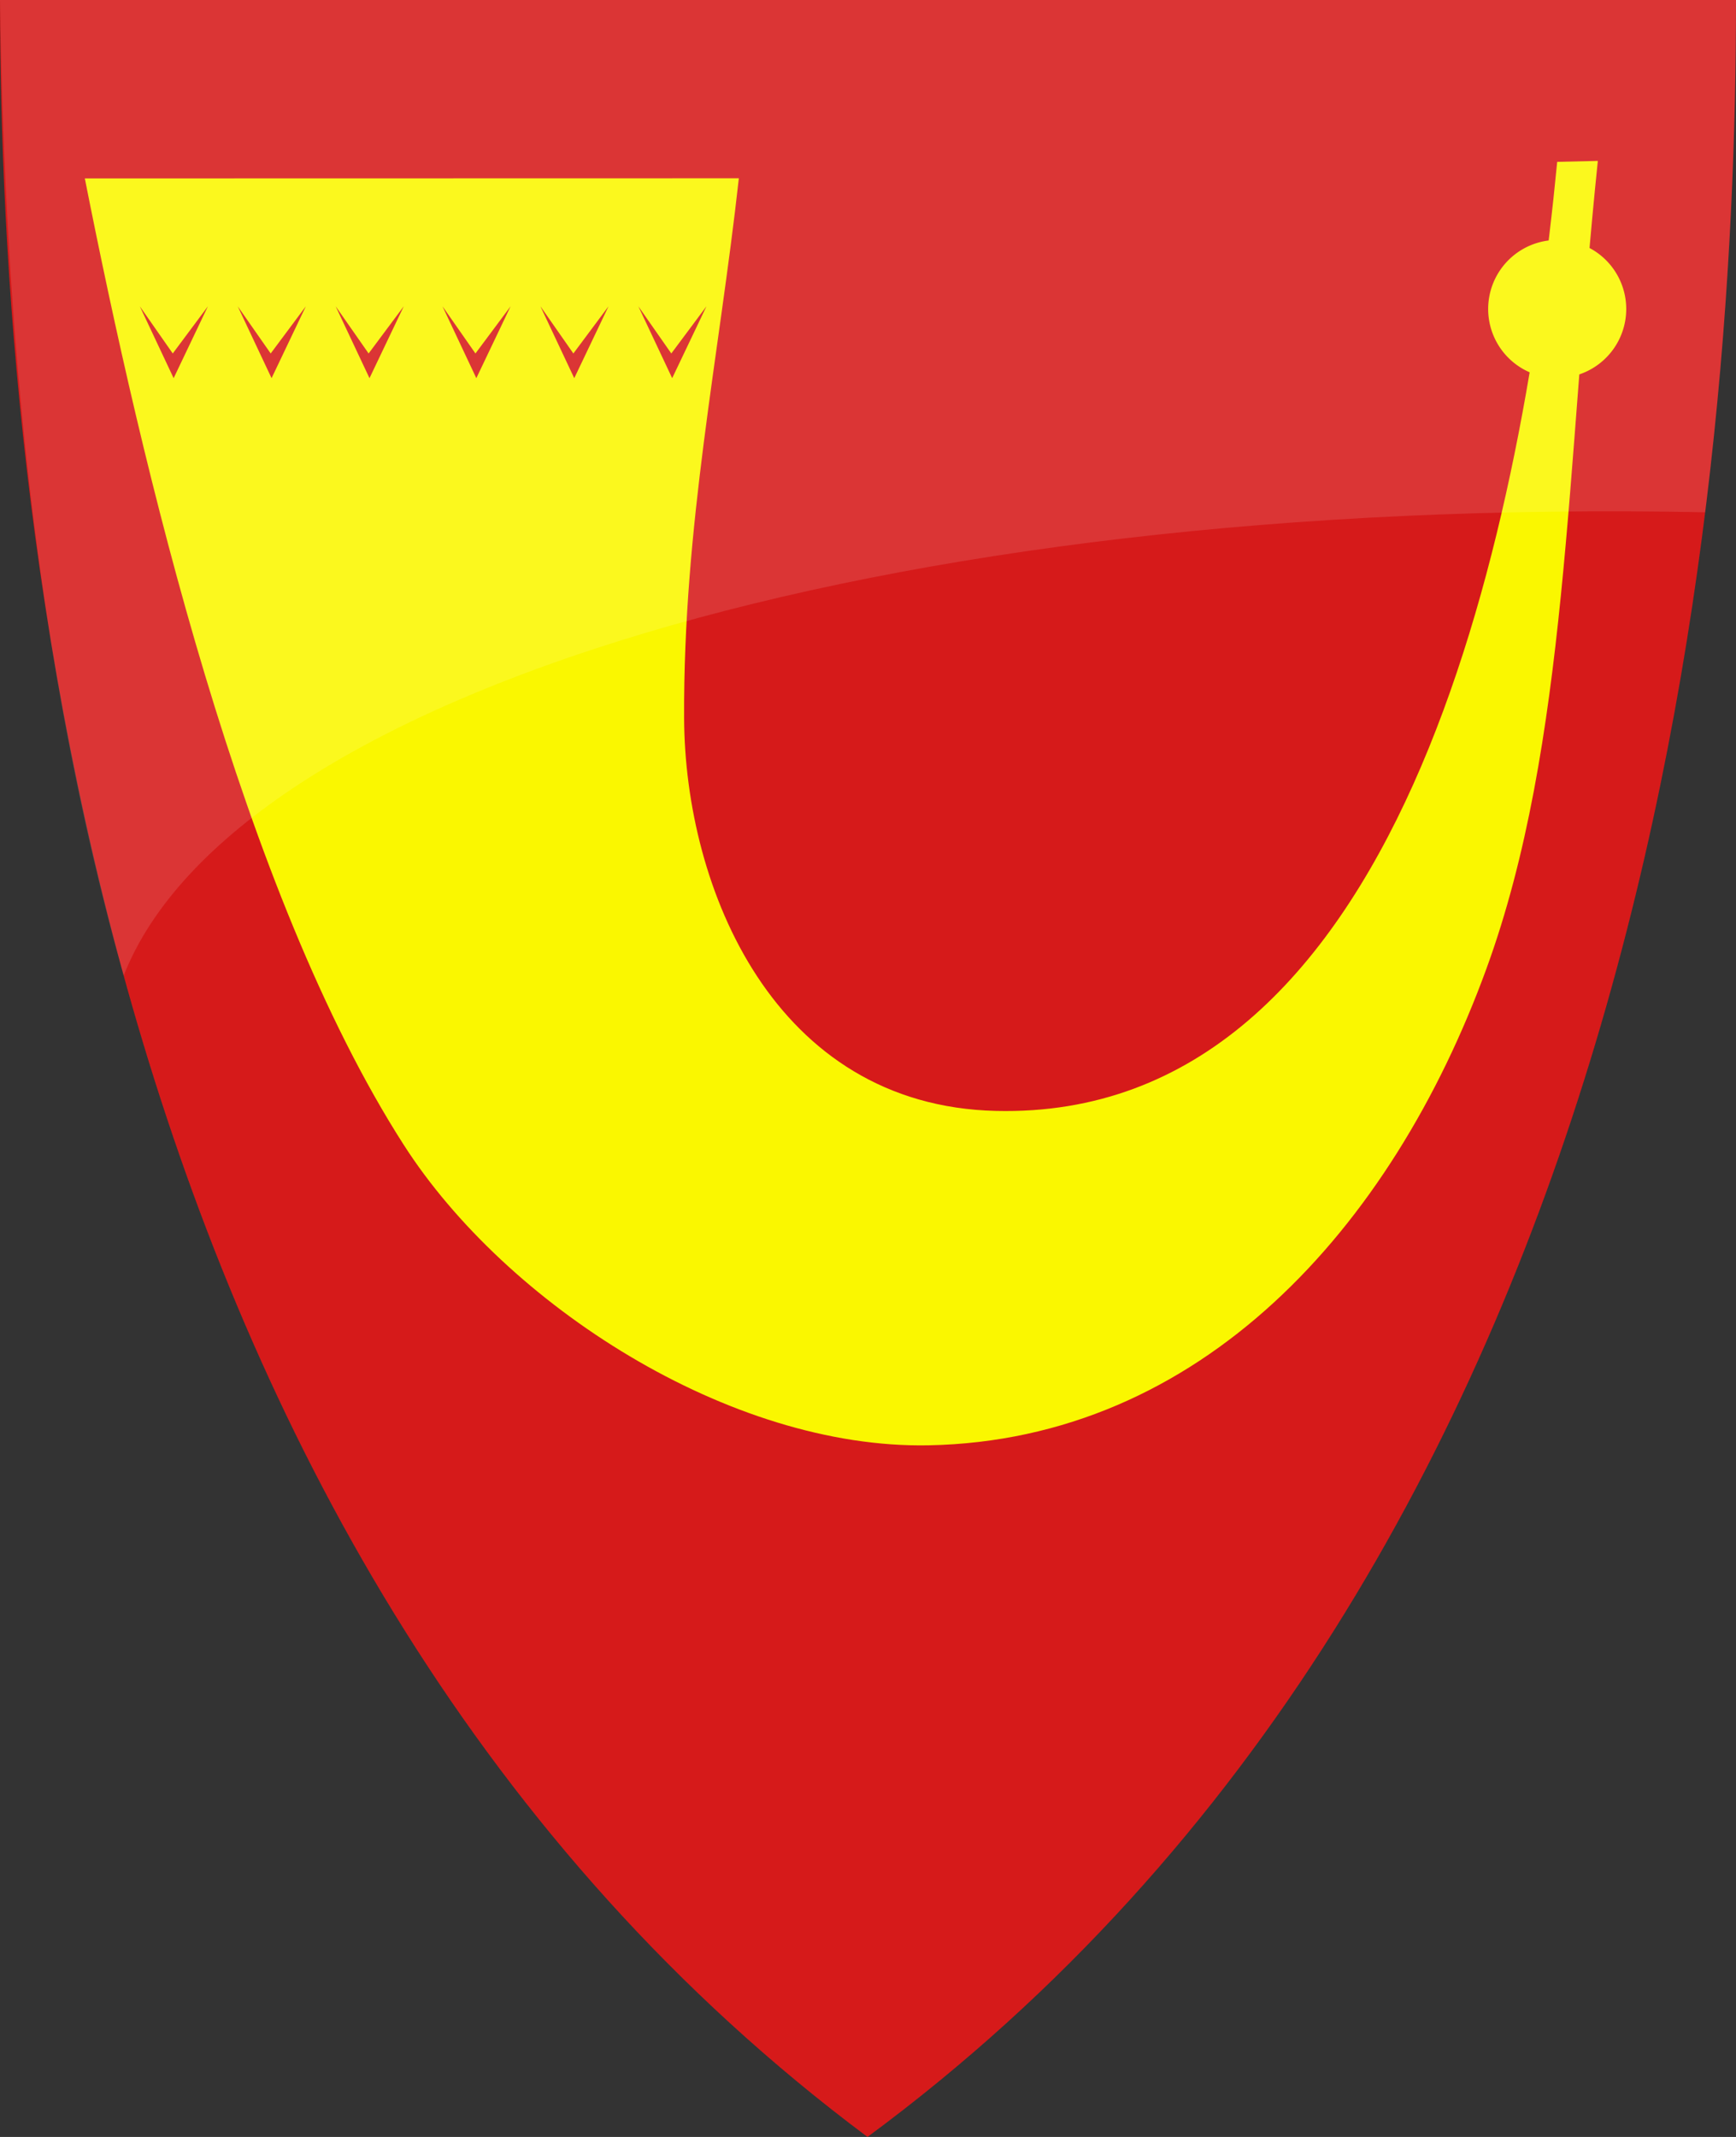
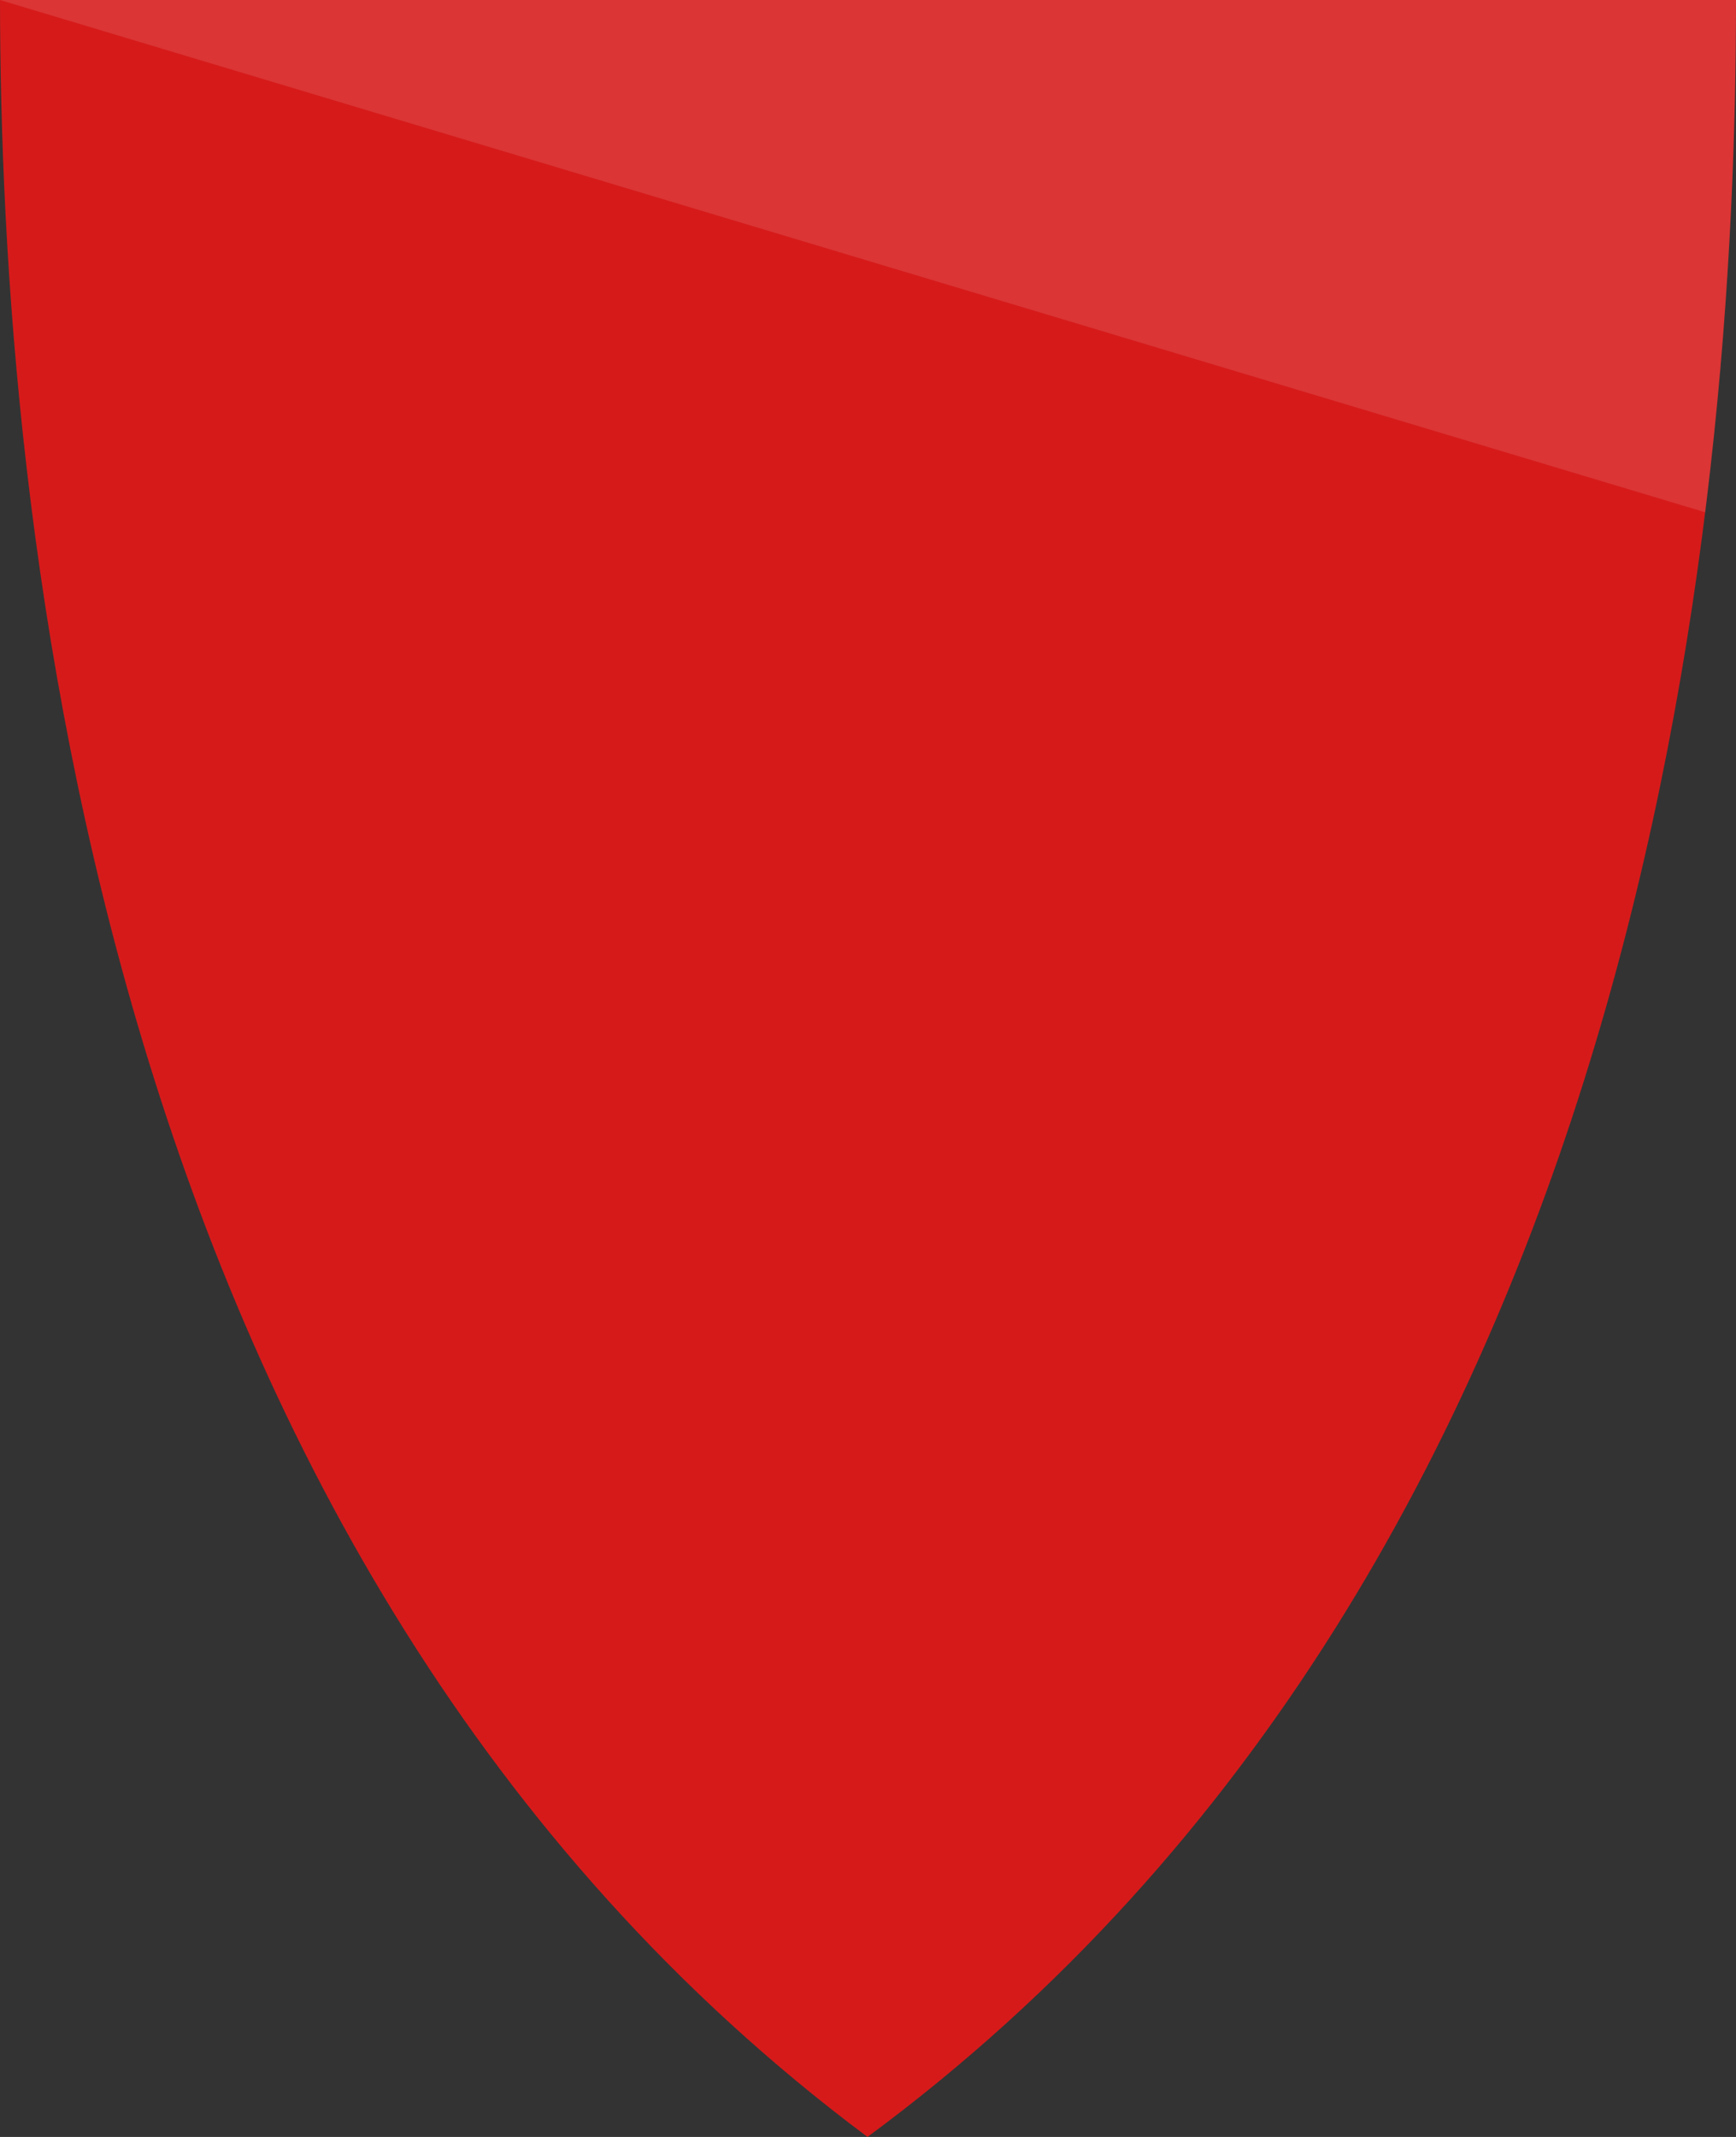
<svg xmlns="http://www.w3.org/2000/svg" xmlns:xlink="http://www.w3.org/1999/xlink" version="1.1" width="390" height="480" id="svg4228">
  <rect width="100%" height="100%" fill="#333333" stroke="none" />
  <defs id="defs4232" />
  <path d="M 0,0 C 130,0 260,0 390,0 389.99,114.998 370.786,350.147 194.888,479.998 20.791,350.089 0.081,115.022 0,0 z" id="path4240-0" style="color:#000000;fill:#d61a1a;fill-opacity:1;fill-rule:nonzero;stroke:none;marker:none;visibility:visible;display:inline;overflow:visible;enable-background:accumulate" />
-   <path d="M 349.831,36.356 C 341.504,122.729 314.008,251.707 223.729,249.534 173.933,248.335 153.856,199.567 153.686,161.314 153.495,118.025 161.529,80.288 165.985,40.042 L 19.056,40.073 C 31.896,104.967 54.384,200.495 90.69,257.136 c 22.943,35.793 73.177,68.38 117.936,67.509 61.013,-1.187 103.999,-48.634 125.3,-107.039 18.371,-50.371 17.899,-112.73 25.035,-181.465 l -9.131,0.215 z" id="path2827" style="fill:#faf700;fill-opacity:1;stroke:none" />
  <use transform="translate(22,0)" id="use3767" x="0" y="0" width="390" height="480" xlink:href="#path2831" />
-   <path d="m 365.339,69.407 a 15.508,15.508 0 0 1 -31.017,0 15.508,15.508 0 1 1 31.017,0 z" id="path2829" style="fill:#faf700;fill-opacity:1;fill-rule:evenodd;stroke:none" />
-   <path d="M 31.41,68.805 38.811,79.397 46.705,68.805 39.008,84.945 31.41,68.805 z" id="path2831" style="fill:#d61a1a;fill-opacity:1;stroke:none" />
  <use transform="translate(44,0)" id="use3769" x="0" y="0" width="390" height="480" xlink:href="#path2831" />
  <use transform="translate(68,0)" id="use3771" x="0" y="0" width="390" height="480" xlink:href="#path2831" />
  <use transform="translate(90,0)" id="use3773" x="0" y="0" width="390" height="480" xlink:href="#path2831" />
  <use transform="translate(112,0)" id="use3775" x="0" y="0" width="390" height="480" xlink:href="#path2831" />
-   <path d="m 0,0 c 130,0 260,0 390,0 -0.003,31.068 -1.406,70.905 -6.922,115.067 C 196.9,111.325 52.401,156.495 27.785,219.14 7.711,147.877 1.149,73.779 0,0 z" id="path4240-0-3" style="opacity:0.12;fill:#ffffff;fill-opacity:1;stroke:none" />
+   <path d="m 0,0 c 130,0 260,0 390,0 -0.003,31.068 -1.406,70.905 -6.922,115.067 z" id="path4240-0-3" style="opacity:0.12;fill:#ffffff;fill-opacity:1;stroke:none" />
</svg>